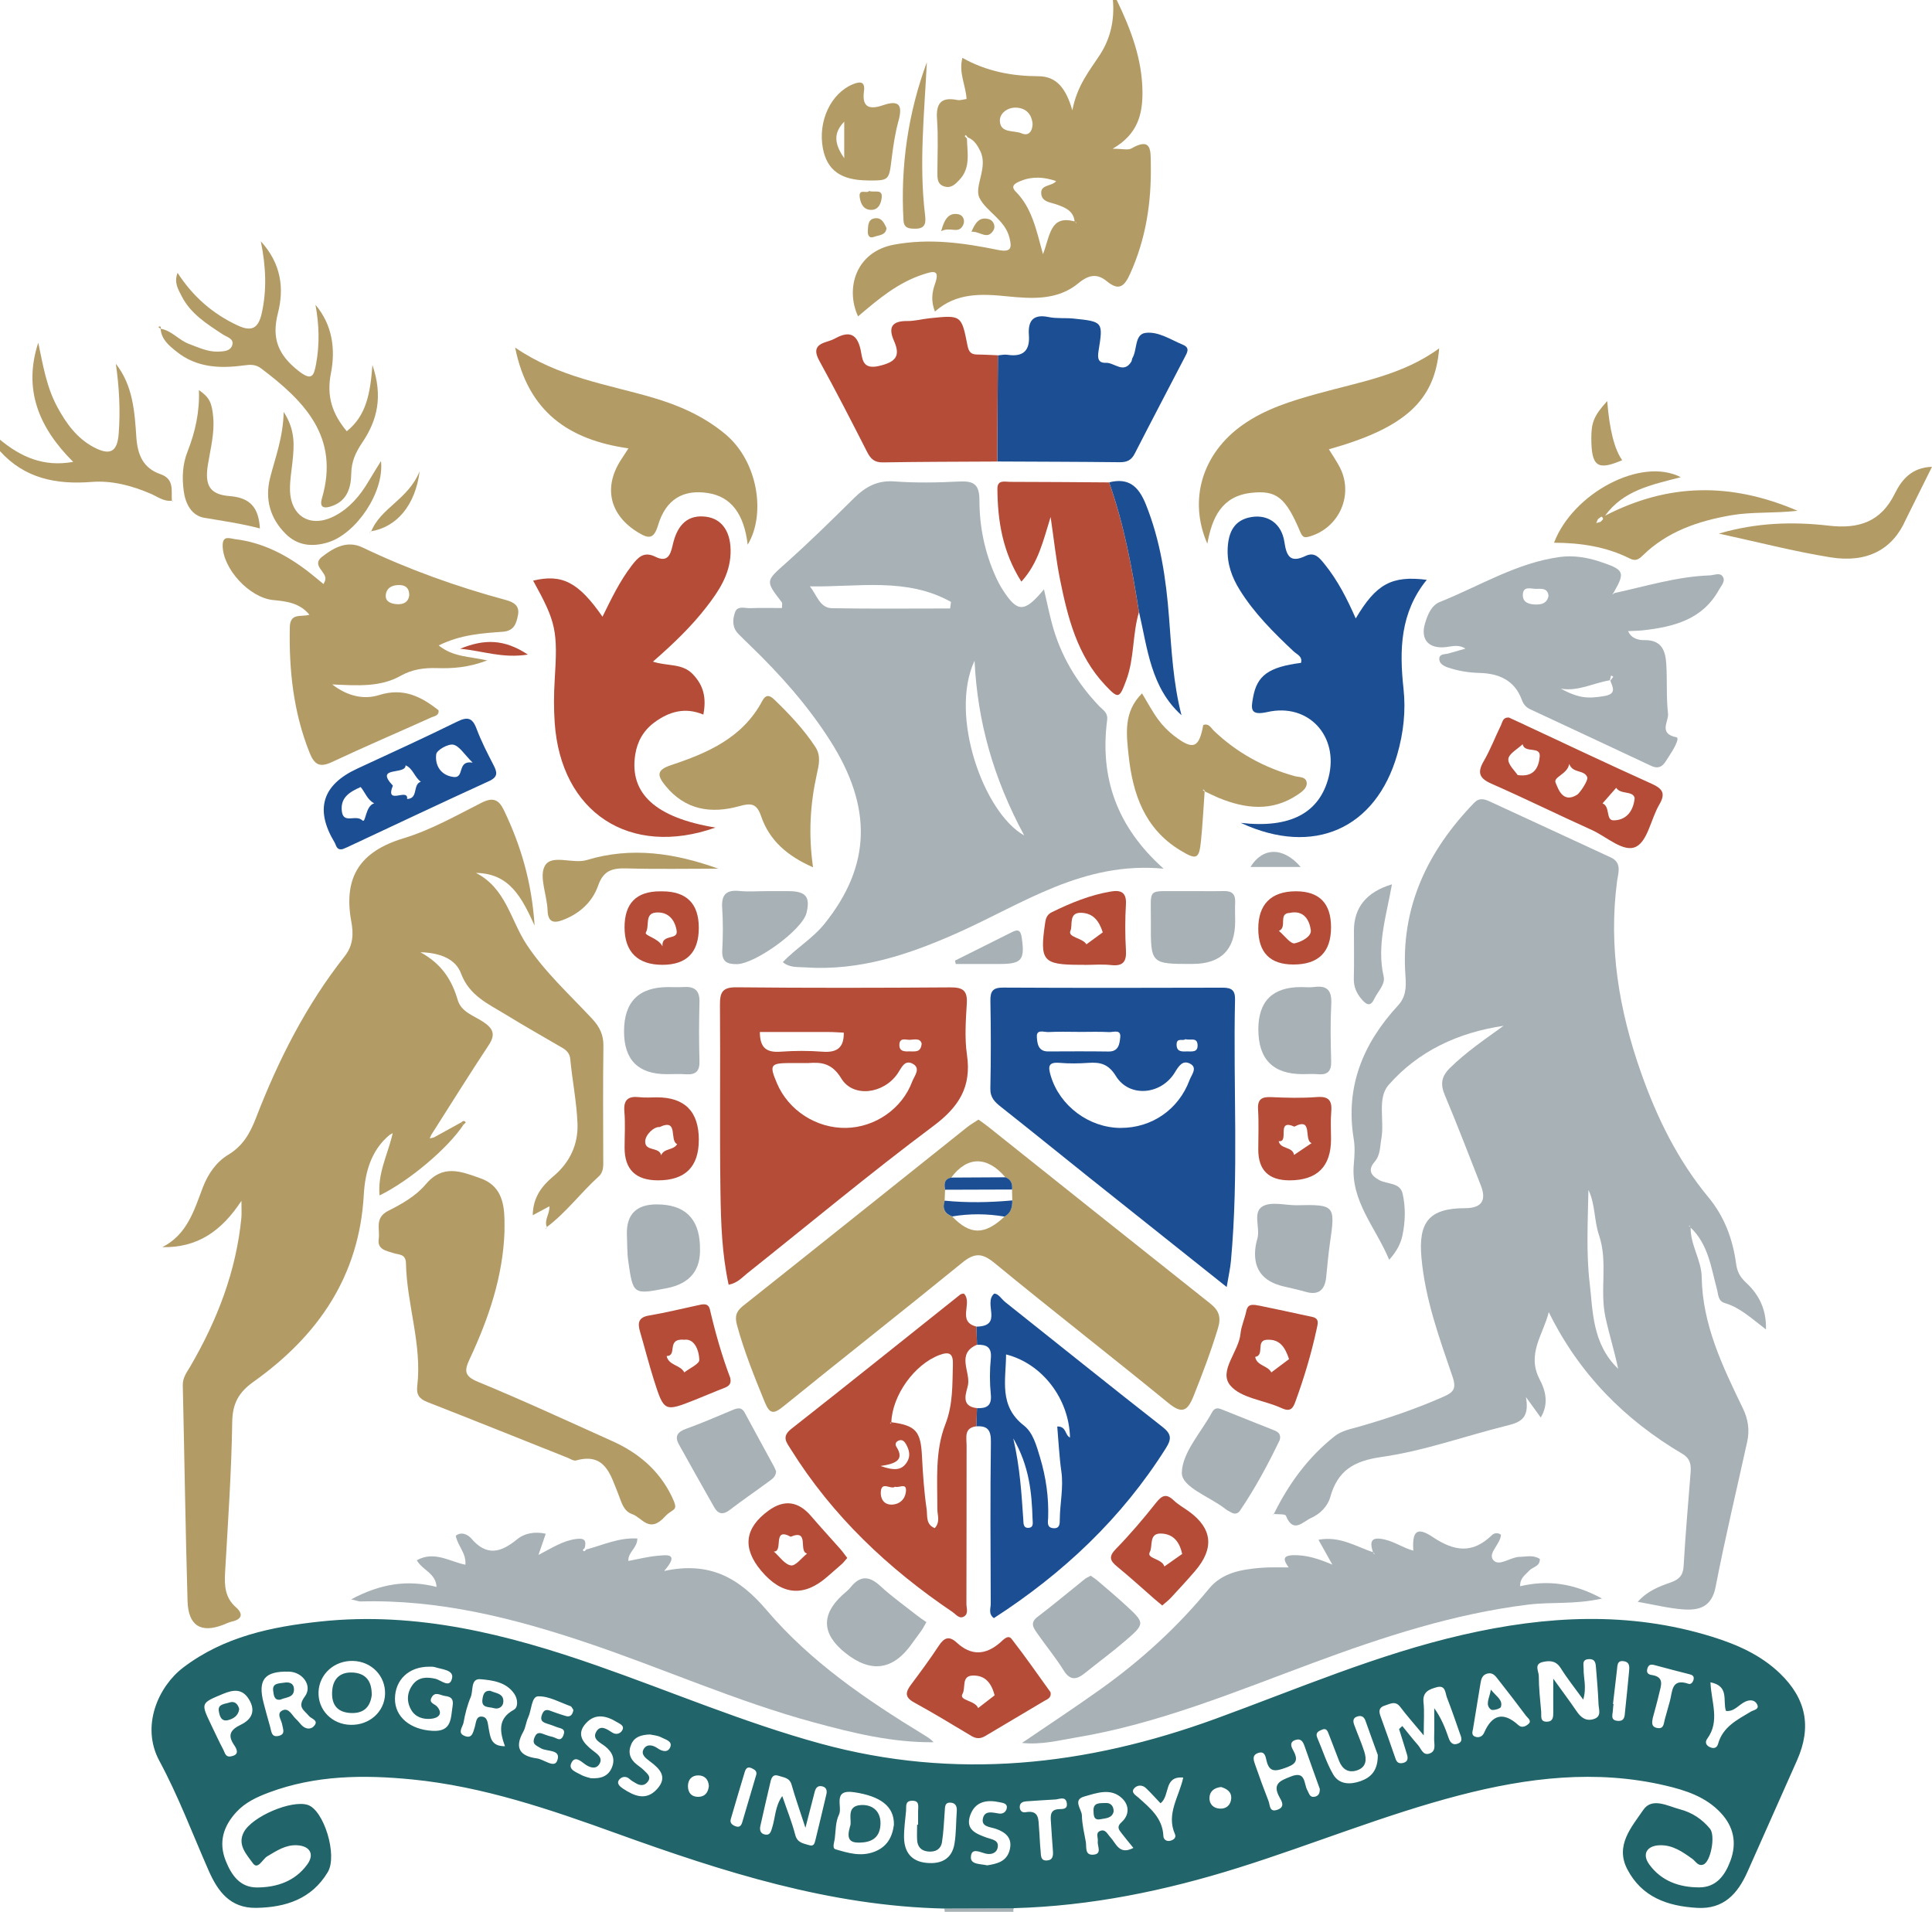
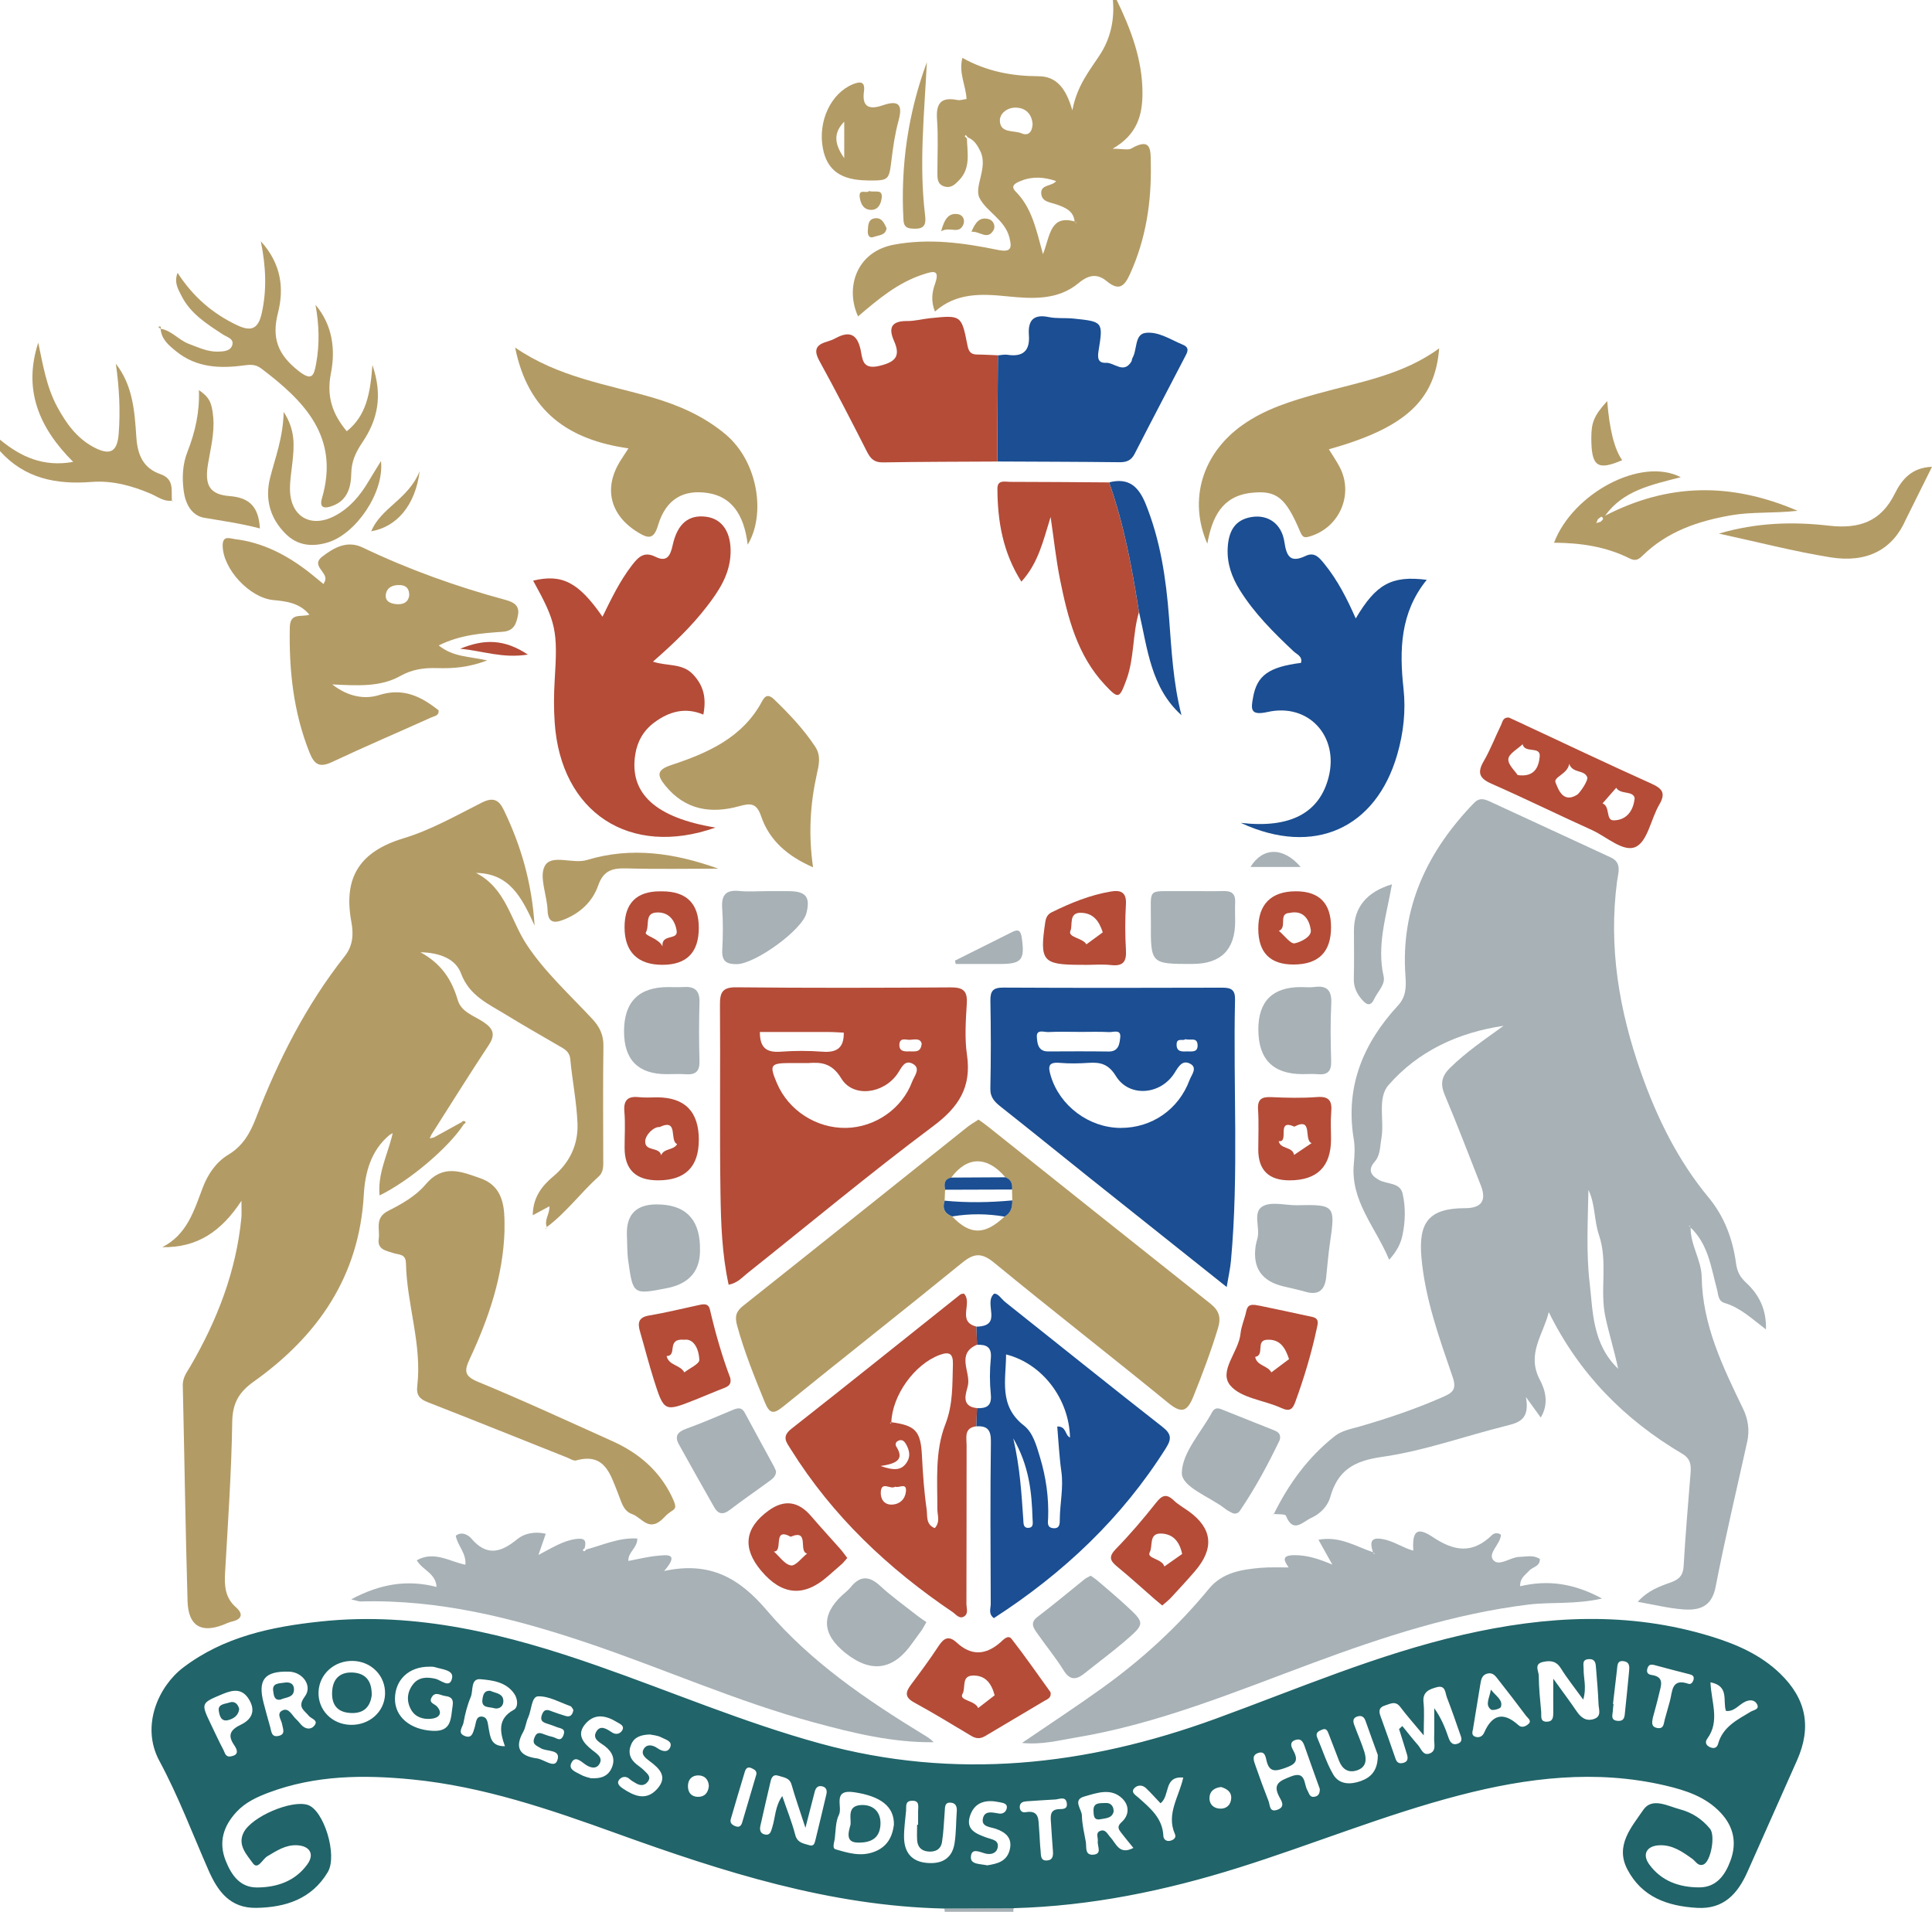
<svg xmlns="http://www.w3.org/2000/svg" id="Layer_1" data-name="Layer 1" viewBox="0 0 454.58 449.8">
  <defs>
    <style>
      .cls-1 {
        fill: #216469;
      }

      .cls-2 {
        fill: #b44c38;
      }

      .cls-3 {
        fill: #a7b1b6;
      }

      .cls-4 {
        fill: #1b4e92;
      }

      .cls-5 {
        fill: #b39b65;
      }
    </style>
  </defs>
  <path class="cls-5" d="m227.51,32.55c.06,3.39.95,6.94-1.81,9.81-.95.99-1.89,1.98-3.47,1.52-1.71-.5-1.67-1.9-1.67-3.26,0-4.19.22-8.4-.09-12.57-.27-3.79.99-5.28,4.78-4.52.67.13,1.42-.14,2.17-.24-.17-3.22-1.9-6.11-.98-9.67,5.79,3.22,11.71,4.29,17.93,4.32,4.16.02,6.42,2.75,7.94,8.01,1.15-5.92,4.07-9.34,6.5-13.08,2.49-3.83,3.46-8.24,3.04-12.87h.9c3.34,6.91,6.05,14.02,6.06,21.83,0,5.1-1.13,9.79-7.03,13.17,2.41,0,3.64.37,4.4-.06,4.86-2.79,4.54.56,4.59,3.68.17,8.94-1.14,17.57-4.87,25.8-1.29,2.84-2.53,4.19-5.48,1.75-2.23-1.85-4.24-1.57-6.69.47-4.86,4.04-10.9,3.67-16.75,3.08-6.04-.61-11.94-.9-17,3.58-.97-2.43-.69-4.51,0-6.46,1.25-3.53-.41-3.04-2.74-2.29-5.98,1.93-10.65,5.88-15.35,9.89-3.05-6.62-.5-15.2,8.42-16.87,8.33-1.56,16.43-.42,24.48,1.23,3.34.68,3.26-.68,2.72-2.89-1.04-4.22-5.49-6.15-7.06-9.37-1.31-2.69,2.1-7.13.2-10.99-.67-1.36-1.42-2.63-2.94-3.22-.15-.19-.3-.38-.46-.57-.09.1-.27.26-.25.28.14.19.32.35.48.53l.03-.02Zm25.4,19.58l.31.43c-.01-.08,0-.21-.04-.24-.09-.07-.22-.08-.33-.12-.19-2.58-2.23-3.37-4.17-4.07-1.52-.55-3.55-.58-3.69-2.6-.16-2.17,2.51-1.64,3.51-2.92-2.8-.97-5.57-1.17-8.3-.05-1.03.42-2.66,1.07-1.23,2.5,3.8,3.81,4.82,8.85,6.43,14.74,1.69-4.27,1.63-9.37,7.53-7.67h-.02Zm-9.95-22.96c-.19-2.26-1.51-3.77-3.91-3.85-1.97-.06-3.84,1.3-3.79,3.1.09,3.02,3.3,2.17,5.13,2.96,1.54.67,2.51-.33,2.57-2.21Z" />
  <path class="cls-5" d="m0,103.45c4.86,4,10.17,6.49,17.22,5.22-8.15-8.11-11.79-17.11-8.22-28.04,1.1,5.15,1.91,10.36,4.47,15.1,2.09,3.87,4.6,7.37,8.59,9.49,3.85,2.04,5.55,1.12,5.87-3.21.42-5.48.11-10.95-.67-16.42,4.02,5.12,4.42,11.27,4.82,17.26.28,4.21,1.63,7.3,5.65,8.7,3.4,1.18,2.51,3.91,2.72,6.3l.06-.06c-1.94.29-3.41-.93-5.03-1.62-4.47-1.91-9.1-3.16-13.95-2.78C13.27,114.04,5.81,112.6,0,106.14v-2.7h0Z" />
  <path class="cls-3" d="m238.53,448.99c-.12.26-.14.54-.05.81h-16.2c0-.25-.04-.51-.09-.76,5.45-.02,10.89-.04,16.34-.05h0Z" />
  <path class="cls-1" d="m238.53,448.99c-5.45.02-10.89.04-16.34.05-26.92-.58-52.1-8.65-77.1-17.67-15.63-5.64-31.39-11.05-48.07-12.7-11.4-1.13-22.76-1.03-33.72,3.06-2.83,1.06-5.55,2.31-7.64,4.56-3.09,3.33-4.31,7.12-2.54,11.54,1.36,3.39,3.37,6.27,7.38,6.25,4.65-.02,8.94-1.47,11.8-5.42,1.75-2.41.62-4.35-2.4-4.51-2.7-.14-4.82,1.3-7.03,2.61-1.11.66-2.2,3.28-3.38,1.61-1.38-1.96-3.7-4.25-2.15-7.25,1.93-3.73,11.21-7.68,15.05-6.47,3.79,1.19,7.1,11.85,4.73,15.82-3.79,6.33-9.89,8.3-16.85,8.41-6.11.09-9.02-3.86-11.19-8.8-3.79-8.63-7.12-17.51-11.58-25.78-4.45-8.25-.18-17.56,5.59-21.95,9.56-7.28,20.81-9.63,32.36-10.85,22.59-2.4,43.99,3.02,65.05,10.39,17.5,6.12,34.59,13.42,52.52,18.33,31.69,8.68,62.52,5.28,92.99-5.83,19.24-7.02,38.11-15.16,58.18-19.76,19.56-4.48,39.1-5.59,58.58.44,5.91,1.83,11.52,4.29,16.06,8.67,6.17,5.96,7.46,12.58,4.01,20.39-3.88,8.76-7.77,17.5-11.67,26.25-2.29,5.14-5.57,8.87-11.86,8.5-6.96-.4-13.01-2.52-16.43-9.1-2.91-5.62,1.03-9.92,3.75-13.93,2.09-3.07,5.77-.91,8.67-.15,2.79.73,5.2,2.3,7.05,4.57,1.31,1.61.19,7.72-1.55,8.41-1.26.5-1.81-.76-2.61-1.33-2.33-1.67-4.67-3.32-7.72-3.2-2.99.12-4.16,2.08-2.43,4.49,2.85,3.95,7.12,5.43,11.78,5.42,4.01,0,6.07-2.84,7.34-6.28,1.54-4.17.78-7.95-2.25-11.22-3.54-3.82-8.28-5.34-13.1-6.47-16.34-3.81-32.42-1.85-48.41,2.3-17.7,4.6-34.6,11.59-52.01,17.05-17.22,5.41-34.76,9.02-52.86,9.51v.04Zm91.41-42.91c1.23,1.51,2.42,3.05,3.71,4.51.74.84,1.14,2.47,2.63,2,1.73-.54,1.13-2.22,1.16-3.49.06-2.4.02-4.8.02-7.2,1.66,2.31,2.58,4.64,3.39,7.01.42,1.24,1.14,1.81,2.33,1.26,1.11-.52.59-1.53.31-2.34-.98-2.83-1.96-5.65-3.04-8.44-.43-1.11-.29-3.01-2.42-2.42-1.77.49-3.36,1.09-3.09,3.57.23,2.15.05,4.35.05,7.76-2.39-2.87-4.04-4.72-5.52-6.69-1.15-1.53-2.33-.73-3.58-.35-1.33.4-1.54,1.2-1.11,2.4,1.22,3.38,2.42,6.76,3.59,10.16.3.86.8,1.16,1.68.98,1.23-.25,1.28-1.07,1-2.02-.6-2-1.24-3.98-1.86-5.97.25-.24.51-.47.76-.71v-.02Zm35.53-11.12c2.23,3.1,3.91,5.33,5.47,7.63,1.02,1.51,2.24,2.47,4.11,1.85,1.85-.62,1.12-2.24,1.07-3.47-.11-2.84-.36-5.67-.59-8.5-.08-1.03-.1-2.17-1.66-2.11-1.73.06-1.24,1.34-1.26,2.29-.05,2.13.76,4.28-.09,7.23-2.04-2.82-3.79-4.99-5.25-7.34-1.08-1.75-2.46-1.9-4.19-1.53-2.25.48-1.02,2.2-1.02,3.28.01,2.83.32,5.67.57,8.5.08.94-.34,2.32,1.34,2.29,1.46-.03,1.51-1.11,1.5-2.23-.02-2.23,0-4.46,0-7.88h0Zm-181.42,27.59c1.11,3.25,2.28,6.14,3.06,9.14.5,1.93,1.94,2.02,3.32,2.45,1.05.33,1.24-.45,1.42-1.17.88-3.62,1.76-7.23,2.6-10.86.17-.75.03-1.53-.86-1.79-1.08-.32-1.64.23-1.9,1.26-.61,2.44-1.25,4.86-2.18,8.46-1.37-4.22-2.41-7.15-3.26-10.14-.48-1.69-1.89-1.69-3.11-2.11-1.22-.42-1.62.45-1.83,1.34-.83,3.47-1.61,6.96-2.4,10.45-.22.98,0,1.85,1.11,2.05,1.22.23,1.4-.8,1.67-1.64.75-2.36.65-5,2.38-7.43h-.02Zm-100.98-31.77c-4.38-.12-7.94,3.07-8.12,7.26-.18,4.25,3.13,7.67,7.53,7.78,4.43.11,7.98-3.04,8.12-7.23.14-4.26-3.17-7.69-7.53-7.81Zm17.94,1.36c-4.83-.03-8.04,3.1-8.08,7.51-.04,4.33,3.64,7.31,8.86,7.58,4.56.24,4.24-2.94,4.71-5.88.27-1.69-.43-2.15-1.77-2.32-1.08-.14-2.36-1.16-3.17.33-.74,1.36.69,1.47,1.3,2.18,1.42,1.66.34,2.71-1.5,2.86-1.88.16-3.66-.42-4.63-2.14-1.11-1.96-.98-4.06.39-5.9,1.35-1.81,3.3-1.84,5.29-1.39,1.41.32,3.43,2.39,3.96-.14.41-1.94-2.38-2.05-3.97-2.57-.55-.18-1.18-.11-1.4-.12h0Zm109.32,37.19c.09-4.35-3.17-6.74-9.37-7.66-5.22-.78-2.64,3.45-3.56,5.29-.82,1.65-.75,3.75-.99,5.67-.11.84-.67,2.22.18,2.47,2.95.86,5.91,1.79,9.1.59,3.08-1.17,4.25-3.48,4.64-6.35h0Zm-142.32-36.03c-5.75-.16-7.42,1.89-5.98,7.39.49,1.87.99,3.73,1.53,5.59.31,1.06.26,2.61,2.11,2.11,1.55-.42.88-1.62.74-2.57-.17-1.19-1.54-2.72.15-3.44,1.43-.6,2.15,1.22,3.1,2.09.44.4.8.88,1.2,1.32.98,1.08,2.28,1.24,3.11.21,1.04-1.28-.74-1.6-1.29-2.28-1.12-1.38-2.83-2.05-.95-4.58,1.87-2.51-.52-5.75-3.73-5.84h.01Zm242.51,27.55c-1.12-3.14-2.35-6.5-3.52-9.88-.37-1.07-.8-2.03-2.18-1.6-1.64.52-.87,1.86-.48,2.57,1.36,2.51.25,3.24-2.04,4.05-2.22.78-3.65.99-4.29-1.71-.23-.94-.38-2.33-1.89-1.87-1.71.51-1.11,1.87-.73,2.97.98,2.82,2,5.62,3.09,8.39.37.95.15,2.74,2.13,2.01,1.85-.68.93-2.05.44-2.94-1.76-3.18.18-3.88,2.66-4.86,3.6-1.44,3.03,1.72,3.89,3.21.45.77.53,1.79,1.75,1.54.82-.17,1.24-.75,1.18-1.87h0Zm-43.83,13.94c-.98-1.21-1.92-2.33-2.81-3.49-.64-.83-1.19-1.51,0-2.57,1.86-1.65,1.87-3.92.19-5.57-2.67-2.6-5.99-1.31-8.92-.49-2.87.8-.62,2.99-.59,4.48.04,2.07.55,4.14.92,6.2.21,1.21-.3,3.15,1.72,3.02,2.22-.14.94-2.02,1.1-3.17.11-.82-.57-1.93.5-2.4,1.29-.56,1.75.7,2.43,1.43,1.39,1.48,2.1,4.31,5.46,2.54v.02Zm-147.88-23.93c-1.19-3.35-1.8-6.46,2.08-8.58,1.08-.59.96-2.51.14-3.73-1.89-2.81-5.11-3.22-7.97-3.47-2.39-.2-1.67,2.7-2.3,4.19-.81,1.91-1.33,3.98-1.7,6.04-.18.97-1.45,2.33.11,3.05,1.91.89,2.13-.74,2.55-2.06.29-.92.25-2.42,1.5-2.43,1.58,0,1.53,1.64,1.75,2.73.41,2.06.47,4.27,3.83,4.25h0Zm16.1-8.54c-.19-.26-.37-.78-.69-.9-2.53-.9-5.11-2.4-7.62-2.31-1.57.06-1.52,3.25-2.33,4.98-.5,1.07-.59,2.35-1.16,3.37-2.12,3.78-.79,5.72,3.21,6.25,1.66.22,4.06,2.36,4.76.59,1.11-2.81-2.41-2.11-3.83-2.98-1.11-.68-2.14-.92-1.48-2.55.6-1.5,1.53-1,2.52-.63.56.21,1.13.39,1.71.51.89.19,1.91,1.32,2.56-.37.65-1.67-.75-1.59-1.62-1.96-.55-.23-1.12-.42-1.68-.61-1.13-.38-2.42-.57-1.71-2.36.6-1.52,1.53-.99,2.53-.62.98.36,1.97.69,2.97.99,1.13.35,1.66-.22,1.87-1.42v.02Zm80.88,27h.23c0-1.05,0-2.1,0-3.14-.02-1.12.47-2.59-1.51-2.5-1.62.08-1.23,1.38-1.32,2.35-.19,2.09-.5,4.18-.48,6.26.05,3.44,1.71,5.68,5.33,6.01,3.45.32,5.97-.95,6.55-4.57.4-2.5.34-5.07.53-7.61.08-1.04-.24-1.86-1.31-1.98-1.62-.19-1.44,1.1-1.53,2.12-.19,2.38-.26,4.79-.64,7.15-.28,1.76-1.66,2.4-3.37,2.2-1.57-.18-2.4-1.16-2.48-2.7-.07-1.19,0-2.39,0-3.59h0Zm108.37-16.48c-.76-2.1-1.84-5.04-2.88-7.99-.39-1.1-1.14-1.31-2.1-.93-.92.37-.81,1.18-.55,1.89.76,2.11,1.69,4.16,2.37,6.3.59,1.85.52,3.68-1.72,4.42-2.09.68-3.46-.32-4.22-2.26-.82-2.09-1.61-4.19-2.42-6.28-.27-.7-.55-1.48-1.55-1.05-.81.35-1.69.68-1.14,1.94,1.25,2.87,2.17,5.93,3.74,8.61,1.4,2.4,4.02,2.43,6.44,1.57,2.41-.86,4.11-2.45,4.05-6.23h-.02Zm22.46-6.28c0,.49-.64,1.58.42,2.02.78.33,1.72.11,2.18-.94,1.87-4.29,4.53-4.95,8.06-1.74.83.75,1.8.22,2.39-.33.77-.72-.19-1.33-.58-1.84-2.14-2.87-4.32-5.7-6.54-8.52-.62-.79-1.24-1.76-2.52-1.47-1.26.28-1.52,1.29-1.69,2.35-.56,3.38-1.11,6.76-1.72,10.47h0Zm-207.72,11.81c2.68.19,4.23-.59,5.03-2.42.9-2.06.18-3.7-1.55-5.08-1.09-.86-3.08-1.64-2.11-3.39.99-1.79,2.54-.65,3.8.16.93.59,1.87.24,2.31-.49.68-1.1-.51-1.55-1.19-1.96-2.47-1.52-5.12-2.16-7.31.24-2.37,2.59-.71,4.6,1.47,6.33,1.04.83,2.55,1.69,1.74,3.18-.82,1.49-2.39.93-3.49.11-1.14-.85-2.4-1.98-3.2-.18-.67,1.51,1.18,2.07,2.25,2.67.88.5,1.93.7,2.27.81l-.02.02Zm14.1-10.29c-2.19.07-3.71.58-4.47,2.31-.83,1.9-.32,3.49,1.3,4.76.59.46,1.22.88,1.74,1.42.69.72,1.75,1.43.85,2.62-.76,1-1.78.98-2.8.37-.51-.3-1.04-.59-1.48-.99-.85-.78-1.81-.57-2.39.08-.81.92.1,1.68.79,2.14,2.63,1.75,5.45,3.01,8.05.15,2.62-2.88.63-4.83-1.73-6.58-.97-.72-2.17-1.62-1.37-2.9.76-1.23,2.18-.87,3.2-.15,1.18.82,2.49,1.07,3.02-.26.56-1.43-1.19-1.78-2.11-2.28-.88-.48-2-.53-2.6-.67v-.02Zm-98.3,5.07c1.54-.42,1.11-1.53.36-2.62-1.59-2.33-.78-3.59,1.6-4.74,2.43-1.16,3.6-3.12,1.98-5.87-1.59-2.7-3.72-2.4-6.18-1.38-5.21,2.17-5.24,2.12-2.82,7.18.97,2.02,1.91,4.06,2.95,6.03.36.68.45,1.9,2.09,1.4h.02Zm177.55,25.73c2.24-.36,4.63-.83,5.33-3.66.68-2.74-.9-4.13-3.3-4.95-1.31-.45-3.49-.43-2.99-2.5.45-1.89,2.32-1.3,3.8-1.08.82.12,1.52-.3,1.75-1.08.38-1.32-.92-1.43-1.58-1.57-3.02-.67-5.82-.24-6.98,3.06-1.19,3.39,1.39,4.35,3.89,5.26,1.18.43,3,.54,2.55,2.43-.32,1.34-1.69,1.63-2.94,1.29-1.39-.38-3.29-1.41-3.34.92-.03,1.71,2.21,1.51,3.82,1.87h-.01Zm40.82-14.6c-1.19-1.24-2.27-2.47-3.45-3.59-.91-.86-2.14-.7-2.8.12-.76.94.41,1.57,1.01,2.1,2.78,2.49,5.72,4.84,5.9,9.05.03.79.69,1.34,1.58,1.14.79-.17,1.52-.73,1.15-1.56-2.12-4.77.99-8.83,1.95-13.33-4.69-.35-3.01,4.2-5.34,6.06h0Zm129.39-28.46c.17,4.63,2.29,9.11-.76,13.26-.63.86-.26,1.68.83,2.07.9.32,1.49-.03,1.72-.86,1.12-4.03,4.53-5.67,7.72-7.59.62-.37,2.09-.5,1.45-1.73-.53-1.02-1.65-1.12-2.75-.62-1.54.7-2.61,2.44-4.57,2.19-.81-2.39.87-5.83-3.64-6.73h0Zm-154.01,27.55c-2.2.14-4.58.26-6.94.44-.75.06-1.51.28-1.57,1.22-.05.89.5,1.5,1.33,1.35,3.35-.6,3.04,1.81,3.21,3.81.16,1.77.18,3.56.37,5.33.1.95-.09,2.32,1.5,2.21,1.4-.1,1.48-1.15,1.39-2.29-.19-2.22-.3-4.44-.46-6.67-.11-1.55-.25-3.08,2-3.12.88-.02,1.92-.02,1.74-1.35-.22-1.61-1.4-1.13-2.56-.93h0Zm140.42-19.11c-.13.87-.46,2.02,1.06,2.3,1.58.29,1.51-1.03,1.77-1.98.4-1.44.79-2.88,1.2-4.31.64-2.24.29-5.53,4.41-4.1.57.2,1.07-.44,1.19-1.08.14-.74-.32-1.01-.96-1.17-2.75-.7-5.49-1.41-8.22-2.15-.84-.23-1.41-.17-1.7.79-.29.96.15,1.41,1,1.53,3.13.45,2.18,2.55,1.76,4.38-.43,1.89-.97,3.75-1.51,5.79Zm-9.34-3.35s.08,0,.12.01c-.05.45-.13.89-.14,1.34-.02,1.08-.77,2.56,1.26,2.63,1.55.05,1.48-1.2,1.59-2.2.34-3.12.64-6.25.94-9.38.1-1.06.24-2.22-1.21-2.46-1.64-.27-1.5,1.04-1.63,2.03-.33,2.67-.63,5.35-.94,8.02h.01Zm-201.6,16.72c.25-.95-.4-1.3-1.1-1.62-.96-.44-1.36.12-1.6.91-1.11,3.7-2.22,7.39-3.29,11.1-.25.87.34,1.36,1.1,1.65.91.35,1.35-.07,1.6-.92,1.08-3.71,2.18-7.41,3.28-11.12h0Zm109.35,2.82c-1.5.17-2.62.93-2.7,2.45-.09,1.52.88,2.54,2.41,2.63,1.54.1,2.58-.83,2.7-2.35.13-1.59-1.02-2.32-2.4-2.74h-.01Zm-120.49-.22c-.08-1.58-1-2.51-2.49-2.52-1.51,0-2.44.99-2.43,2.54,0,1.52.83,2.53,2.43,2.51,1.57-.02,2.33-1.02,2.49-2.53h0Z" />
  <path class="cls-3" d="m299.7,356.26c3.5-7.12,8.06-13.4,14.33-18.35,1.7-1.34,3.82-1.69,5.82-2.27,6.77-1.94,13.41-4.2,19.85-7.05,2.22-.98,3.04-1.83,2.09-4.62-3.13-9.16-6.46-18.27-7.34-28.09-.75-8.34,1.8-11.61,10.25-11.62,3.88,0,5.12-1.78,3.73-5.33-2.8-7.1-5.51-14.23-8.47-21.25-1.09-2.58-.84-4.39,1.18-6.39,3.85-3.79,8.27-6.78,12.64-9.94-10.62,1.57-20.06,5.91-27.08,13.95-2.7,3.09-.91,8.37-1.68,12.61-.35,1.91-.21,3.87-1.6,5.46-1.66,1.9-.83,3.24,1.08,4.27,1.89,1.03,4.92.54,5.52,3.19.73,3.2.65,6.58-.04,9.82-.39,1.86-1.24,3.65-3.12,5.75-3.22-7.74-9.13-13.8-8.32-22.57.18-1.93.3-3.94-.02-5.83-2.04-12.32,2.2-22.51,10.4-31.41,1.85-2,1.98-4.17,1.77-6.96-1.18-16.11,5.17-29.4,16.19-40.77,1.19-1.22,2.36-.88,3.67-.28,9.5,4.41,19.03,8.77,28.52,13.19,2.63,1.23,1.65,3.71,1.41,5.58-2.05,15.49.49,30.39,5.61,44.94,3.74,10.64,8.66,20.69,15.93,29.46,3.74,4.52,5.69,9.83,6.46,15.54.26,1.93.94,3.18,2.37,4.51,3.01,2.78,4.8,6.27,4.66,10.98-3.29-2.48-6-5.11-9.68-6.2-1.62-.48-1.5-1.96-1.85-3.26-1.39-5.13-2.05-10.6-6.24-14.54-.05-.13-.07-.27-.15-.37-.04-.05-.17-.04-.27-.05.16.12.31.25.47.37-.11,4.14,2.54,7.71,2.6,11.73.18,11.29,4.95,21.08,9.69,30.89,1.24,2.56,1.62,5.11,1.02,7.84-2.5,11.38-5.22,22.71-7.43,34.15-.92,4.78-3.91,5.6-7.69,5.31-3.4-.26-6.75-1.1-10.64-1.78,2.36-2.63,5.09-3.62,7.79-4.57,1.89-.67,2.89-1.6,3.01-3.81.41-7.31,1.06-14.6,1.63-21.89.15-1.86.02-3.4-1.93-4.55-13.6-8.03-24.3-18.83-31.43-33.34-1.29,5.29-5.32,9.87-2.09,15.94,1.27,2.39,2.18,5.6.2,8.86-.97-1.35-1.79-2.47-3.49-4.83,1.01,5.41-1.76,6.05-4.78,6.81-9.72,2.44-19.27,5.89-29.12,7.29-6.62.94-10.38,3.18-12.15,9.49-.59,2.1-2.34,3.91-4.47,4.86-1.94.86-4.23,3.79-5.94-.51-.18-.46-1.93-.3-2.95-.42l.06.05h.02Zm74.04-76.31c-.14,7.43-.54,14.94.29,21.92.77,6.42.54,14.28,6.71,20.18-.98-4.58-2.2-8.38-3.02-12.27-1.34-6.37.66-12.86-1.5-19.21-1.16-3.4-.85-7.28-2.48-10.61h0Z" />
  <path class="cls-5" d="m128.73,288.81c-.83-1.68.64-3.12.55-5-1.29.69-2.41,1.3-3.93,2.11.06-4.18,2.09-6.85,4.84-9.15,3.88-3.24,5.88-7.51,5.69-12.43-.2-5.06-1.22-10.08-1.7-15.14-.18-1.88-1.48-2.44-2.75-3.18-4.13-2.42-8.3-4.77-12.38-7.28-4.13-2.54-8.61-4.43-10.58-9.72-1.21-3.25-4.68-4.86-9.54-4.98,5.13,2.82,7.42,6.66,8.78,11.27.84,2.82,3.81,3.66,6,5.12,2.28,1.52,2.97,2.91,1.3,5.43-4.61,6.98-9.04,14.08-13.53,21.14-.12.28-.25.56-.37.84.32-.07.64-.14.97-.22,2.14-1.18,4.28-2.36,6.42-3.54.17.19.35.38.54.55-3.57,5.45-12.7,13.2-19.73,16.63-.47-4.97,1.71-9.24,2.86-13.7.08-.32.15-.64.23-.96-.25.15-.5.29-.76.44-4.38,3.66-5.75,8.87-6.04,14.04-1.07,19.24-10.81,33.24-25.95,44.02-3.49,2.49-4.95,5.1-5.01,9.51-.18,11.81-1.01,23.62-1.68,35.42-.18,3.1,0,5.89,2.57,8.14,1.71,1.5,1.47,2.81-.96,3.35-.72.16-1.4.51-2.1.78-5.21,1.99-8.17.2-8.34-5.61-.49-16.92-.73-33.84-1.12-50.76-.04-1.83.96-3.07,1.79-4.48,6.32-10.86,10.78-22.36,12-34.97.08-.87.01-1.76.01-3.95-4.73,7.2-10.41,11.06-18.61,10.9,5.87-3,7.47-8.66,9.53-14.06,1.2-3.14,3.13-5.97,5.99-7.69,3.45-2.08,5.13-5.07,6.52-8.67,5.25-13.61,11.81-26.56,20.89-38.06,2.05-2.6,2.03-5.43,1.54-8.08-1.94-10.46,2.01-16.54,12.28-19.64,6.39-1.93,12.36-5.33,18.37-8.37,2.7-1.36,4.05-.74,5.25,1.77,3.98,8.28,6.56,16.93,7.22,27.14-3.03-6.64-5.89-12.28-13.79-12.39,7.06,3.62,8.14,11.13,11.92,16.86,4.24,6.43,10.13,11.79,15.44,17.49,1.74,1.87,2.66,3.77,2.62,6.38-.12,8.84-.05,17.69-.04,26.53,0,1.5.18,3.04-1.1,4.19-4.21,3.81-7.61,8.45-12.19,11.88l.06.07.02.03Z" />
-   <path class="cls-3" d="m245.64,138.69c.69,2.99,1.2,5.45,1.84,7.89,1.99,7.55,5.85,14.04,11.24,19.65.88.91,2.01,1.42,1.77,3.25-1.72,13.48,2.23,25.01,13.29,34.9-18.9-1.79-33.12,8.25-48.38,15.06-11.47,5.12-23.13,9.05-35.93,8.16-1.77-.12-3.62.14-5.28-1.22,3.08-3.27,7.02-5.55,9.84-9.07,10.9-13.61,11.34-27.31,1.28-43.08-5.26-8.25-11.72-15.51-18.74-22.29-.97-.94-1.94-1.88-2.88-2.84-1.45-1.5-1.33-3.38-.74-5.05.58-1.64,2.33-.91,3.57-.96,2.49-.1,4.98-.03,7.47-.03,0-.78.12-1.15-.02-1.33-3.97-5.15-3.83-4.98,1.06-9.35,5.47-4.88,10.7-10.03,15.92-15.19,2.68-2.65,5.48-4.22,9.51-3.92,5.07.38,10.19.28,15.28.02,3.4-.17,4.71.71,4.71,4.4,0,6.15,1.22,12.18,3.76,17.85.49,1.09,1.04,2.17,1.68,3.17,3.48,5.43,5.11,5.53,9.72-.02h.03Zm-22.09,4.47c.07-.51.14-1.03.21-1.54-10.45-5.86-21.94-3.46-33.22-3.66,1.67,1.99,2.3,5.09,5.23,5.14,9.25.16,18.51.06,27.77.06h0Zm5.75,12.29c-6.02,12.87,2.13,35.78,11.68,41.11-7.21-13.39-10.98-26.67-11.68-41.11Z" />
  <path class="cls-5" d="m230.23,263.42c.79.57,1.52,1.06,2.2,1.61,17.45,13.9,34.87,27.82,52.35,41.68,2.04,1.62,2.58,3.2,1.8,5.78-1.65,5.45-3.65,10.75-5.77,16.03-1.43,3.55-2.72,4.19-5.94,1.55-13.56-11.09-27.4-21.83-40.93-32.96-2.95-2.42-4.74-2.31-7.57,0-13.93,11.35-28.06,22.44-42.02,33.76-2.23,1.81-3.22,1.94-4.39-.93-2.43-5.96-4.84-11.89-6.54-18.13-.56-2.07-.24-3.25,1.42-4.57,17.59-13.96,35.12-28,52.67-42,.8-.64,1.71-1.15,2.71-1.82h0Zm6.33,13.58c-4.26-5.04-8.99-5.02-12.75.07-1.69.34-1.69,1.54-1.44,2.86-.04.86-.07,1.71-.11,2.57-.6,1.81-.02,3.06,1.78,3.71,4.22,4.41,7.64,4.42,12.31.03,1.53-.83,1.84-2.23,1.83-3.8-.02-.85-.04-1.71-.06-2.56.14-1.31-.21-2.37-1.55-2.88h-.01Z" />
  <path class="cls-2" d="m171.44,302.26c-1.59-7.35-1.81-14.55-1.92-21.7-.22-14.68,0-29.37-.12-44.05-.02-2.9.45-4.26,3.86-4.22,16.78.17,33.57.14,50.36.02,2.89-.02,4.04.71,3.86,3.76-.24,4.03-.54,8.16.04,12.12,1.1,7.55-1.9,12.25-7.94,16.76-14.88,11.11-29.15,23.02-43.69,34.58-1.25.99-2.32,2.32-4.44,2.74h0Zm18.91-52.15h-4.52c-4.58.03-4.85.45-3.03,4.74,2.71,6.41,9.3,10.66,16.3,10.52,6.79-.13,13.15-4.49,15.53-10.9.47-1.27,2.12-3.1.14-4.18-1.96-1.06-2.64.95-3.58,2.31-3.28,4.79-10.48,5.74-13.26,1.11-2.32-3.86-5.13-3.74-7.58-3.61h0Zm-11.56-7.31c-.02,3.95,1.78,4.86,4.89,4.64,3.26-.24,6.58-.25,9.84,0,3.34.26,5.08-.87,5.01-4.48-1.18-.05-2.36-.15-3.54-.15-5.36-.02-10.71,0-16.2,0h0Zm38.07,2.72c-.36-1.35-1.74-.91-2.79-.87-.89.03-2.34-.61-2.45,1.05-.11,1.79,1.32,1.7,2.52,1.67,1.13-.03,2.54.35,2.72-1.85h0Z" />
  <path class="cls-4" d="m288.63,302.81c-11.18-8.9-21.81-17.35-32.42-25.82-6.9-5.51-13.75-11.08-20.68-16.55-1.46-1.16-2.56-2.19-2.51-4.34.15-6.88.14-13.77.01-20.65-.04-2.32.65-3.1,3.03-3.09,17.22.09,34.43.07,51.65.02,2.07,0,2.93.61,2.88,2.81-.46,20.49.91,41-.96,61.46-.16,1.78-.57,3.53-1,6.16h0Zm-24.93-37.44c7.28.03,13.63-4.33,16.19-11.26.45-1.22,1.97-2.89.12-3.85-1.78-.93-2.67.58-3.63,2.14-3.27,5.26-10.71,5.84-13.81.79-1.76-2.87-3.67-3.31-6.48-3.12-2.23.15-4.5.19-6.72,0-2.8-.25-2.78.91-2.13,3.08,2.11,7.03,8.96,12.2,16.46,12.23h0Zm-9.88-22.59c-2.38,0-4.77-.09-7.14.04-.99.05-2.84-.75-2.72,1.13.09,1.39.22,3.43,2.61,3.43,4.76-.02,9.52-.05,14.28.02,2.41.03,2.57-1.89,2.73-3.33.21-2-1.64-1.19-2.61-1.24-2.37-.13-4.76-.04-7.14-.04h0Zm25.09,1.71c-.52.55-2.07-.48-2.07,1.28s1.29,1.64,2.47,1.61c1.11-.03,2.56.3,2.47-1.53-.1-1.91-1.7-.98-2.87-1.36Z" />
  <path class="cls-3" d="m323.06,365.25c-.89-2.73-.37-3.77,2.83-3.01,2.38.57,4.33,1.98,6.65,2.59-.29-4.56.82-5.7,4.55-3.21,5.13,3.43,9.38,3.99,13.94-.43.49-.48,1.33-.69,2.13-.1-.09,2.21-3.17,4.34-1.81,5.96,1.37,1.63,4.01-.71,6.17-.75,1.59-.03,3.25-.53,4.79.5.05,1.81-1.74,1.85-2.55,2.78-.86.98-2.16,1.67-2.08,3.63,6.44-1.52,12.52-.76,19.26,2.89-6.44,1.45-11.96.76-17.38,1.43-17.52,2.17-34.09,7.59-50.52,13.68-18.36,6.8-36.48,14.37-55.96,17.6-3.96.66-7.89,1.73-12.62,1.27,6.54-4.46,12.72-8.51,18.72-12.81,9.41-6.74,17.91-14.5,25.27-23.47,3.12-3.8,7.6-4.52,12.11-4.92,2.23-.19,4.48-.08,6.73-.1.09.08.18.17.27.25l-.32-.2c-1.28-1.81-1.66-2.94,1.4-2.93,2.83,0,5.44.78,8.85,2.22-1.37-2.45-2.2-3.95-3.27-5.85,5.02-.93,8.81,1.59,12.85,2.94.06.12.1.25.18.34.05.05.18.02.27.02-.16-.11-.31-.23-.47-.34v.02Z" />
  <path class="cls-3" d="m137.91,364.57c3.94-1.04,7.73-2.86,12.05-2.59,0,2.28-2.24,3.19-2.11,5.28,2.31-.43,4.58-1.02,6.88-1.22,2.09-.18,5.28-.74,1.54,3.58,10.84-2.34,17.73,1.71,24.18,9.29,10.24,12.04,23.31,20.95,36.77,29.17.85.52,1.72,1,2.44,1.83-9.68.1-18.89-2.15-28.04-4.63-18.36-4.97-35.74-12.8-53.73-18.84-17.23-5.78-34.71-10.17-53.09-9.65-.38.01-.77-.17-2.17-.5,6.87-3.66,13.18-4.68,20.09-2.92-.19-3.25-3.29-3.91-4.66-6.27,4.11-2.29,7.68.29,11.44,1.05.26-2.73-1.85-4.48-2.26-6.82,1.44-1.15,3.04-.07,3.6.59,3.68,4.34,7.02,3.38,10.9.19,1.6-1.32,4.06-1.85,6.67-1.25-.52,1.49-.98,2.84-1.72,4.99,3.24-1.69,5.78-3.35,8.85-3.76,2.05-.27,2.45.36,2.04,2.12-.16.18-.49.47-.46.51.36.52.58.13.81-.16h-.02Z" />
-   <path class="cls-3" d="m379.86,139.54c7.42-1.61,14.72-3.89,22.4-4.16,1.03-.04,2.29-.69,2.98.14.92,1.12-.24,2.26-.78,3.23-3.85,7-10.59,8.72-17.78,9.54-1.16.13-2.33.13-3.61.2.84,1.86,2.59,2.14,3.87,2.12,4.08-.06,4.93,2.54,5.12,5.66.24,3.88-.03,7.81.41,11.65.2,1.77-2.34,4.7,1.97,5.54.91.18-.82,3.11-1.76,4.49-.91,1.34-1.68,3.41-4.16,2.25-9.48-4.47-18.98-8.89-28.47-13.32-.99-.46-1.59-1.15-1.99-2.24-1.66-4.58-5.4-6.19-9.89-6.31-2.58-.07-5.07-.46-7.48-1.28-.95-.32-2.1-.9-2.04-2.1.06-1.15,1.3-.97,2.12-1.19,1.28-.35,2.55-.73,4.03-1.15-1.61-1.05-3.17-.52-4.6-.36-4.01.45-6.06-1.75-4.9-5.6.61-2.02,1.46-4.21,3.51-5.03,9.35-3.74,18.07-9.22,28.27-10.58,3.06-.41,6.24.08,9.25,1.07,5.87,1.94,6.12,2.46,3.37,7.27-.12.18-.25.36-.37.54.18-.13.36-.25.53-.38h0Zm-1.08,20.52c-3.87.61-7.45,2.69-11.57,1.96,4.34,2.32,6.44,2.36,10.13,1.77,3.03-.48,2.23-1.93,1.54-3.65.24-.3.47-.61.71-.91-.17-.1-.34-.21-.52-.31-.1.38-.2.76-.29,1.14h0Zm-14.43-19.84c-.16-1.93-1.7-1.68-2.94-1.68s-2.99-.72-3.1,1.33c-.1,1.88,1.45,2.34,3.05,2.36,1.41.02,2.64-.31,2.99-2.01h0Z" />
  <path class="cls-2" d="m141.76,145.1c2.08-4.24,4.07-8.38,6.88-12.04,1.46-1.9,2.82-3.43,5.56-2.07,2.66,1.32,3.5-.12,4.06-2.67,1.12-5.17,3.81-7.28,7.9-6.74,3.83.5,5.96,3.74,5.73,8.78-.22,4.91-2.81,8.77-5.67,12.46-3.58,4.62-7.79,8.66-12.59,12.85,3.39,1.12,6.86.33,9.37,2.94,2.55,2.66,3.25,5.57,2.49,9.52-4.25-1.8-8.05-.74-11.55,1.86-2.55,1.9-3.99,4.46-4.47,7.52-1.46,9.2,4.83,14.89,18.87,17.2-20.12,7.11-36.41-3.51-37.83-24.75-.22-3.28-.2-6.59,0-9.87.74-11.73.37-13.64-5.07-23.48,6.8-1.63,10.68.35,16.32,8.49h0Z" />
  <path class="cls-4" d="m291.99,193.61c11.69,1.35,18.5-2.4,20.63-10.79,2.43-9.59-4.72-17.48-14.39-15.3-4.16.93-3.88-.76-3.39-3.46.92-5.14,3.69-7.13,11.27-8.1.42-1.53-.97-1.99-1.74-2.71-4.69-4.42-9.26-8.95-12.69-14.48-1.85-2.98-2.99-6.16-2.82-9.75.18-3.83,1.53-6.75,5.7-7.39,3.81-.59,7,1.59,7.64,5.86.51,3.46,1.43,5.01,5.01,3.3,2.16-1.03,3.3.53,4.45,1.94,3.09,3.81,5.3,8.16,7.33,12.78,4.79-8.11,8.45-10.14,16.71-9.09-6.26,7.7-6.46,16.49-5.47,25.6.57,5.22,0,10.42-1.48,15.53-5.03,17.39-19.62,24.01-36.75,16.08v-.02Z" />
  <path class="cls-5" d="m103.25,151.88c3.39,2.71,7.04,2.53,11.39,3.5-4.5,1.7-8.14,1.92-11.81,1.81-3.03-.09-5.82.27-8.6,1.83-4.74,2.67-10.08,2.29-16.07,2.01,3.77,2.91,7.63,3.58,11.05,2.5,5.67-1.78,9.84.32,13.97,3.58.19,1.29-1,1.37-1.69,1.68-7.77,3.51-15.62,6.85-23.33,10.48-2.92,1.38-4.18.68-5.33-2.2-3.79-9.5-4.85-19.35-4.64-29.48.07-3.52,2.62-2.33,4.62-2.96-2.37-2.83-5.44-3.15-8.52-3.45-5.6-.54-11.89-7.36-11.9-12.86,0-2.45,1.75-1.61,2.85-1.48,6.59.78,12.24,3.74,17.4,7.74,1.17.91,2.29,1.87,3.49,2.84.19-.44.35-.7.41-.97.43-1.93-3.42-3.4-.73-5.48,2.78-2.14,5.89-3.89,9.5-2.16,10.83,5.18,22.07,9.21,33.65,12.34,1.99.54,3.38,1.38,2.9,3.67-.4,1.94-.91,3.62-3.57,3.82-4.89.36-9.85.65-15.06,3.21l.02.03Zm-6.96-11.78c.03-1.46-.62-2.35-2.06-2.44-1.63-.1-3.16.43-3.44,2.15-.27,1.7,1.15,2.25,2.6,2.34,1.48.09,2.65-.4,2.9-2.05h0Z" />
  <path class="cls-2" d="m229.73,335.58c-2.95.36-2.3,2.62-2.3,4.46-.02,12.44,0,24.89-.04,37.33,0,.99.52,2.25-.51,2.92-1.13.74-1.94-.45-2.72-.99-15.2-10.26-28.29-22.62-38.07-38.28-1.05-1.68-2.26-2.99.1-4.84,13.32-10.46,26.52-21.07,39.77-31.62.2-.16.54-.14.83-.21,2.18,2.14-1.75,6.59,2.94,7.76.05,1.42.1,2.84.15,4.27-4.95,2.13-1.52,6.32-2.12,9.48-.31,1.65-1.97,5.01,2.12,5.44-.05,1.42-.1,2.84-.16,4.27h0Zm-20.09-.97c5.85.76,7,2.11,7.29,7.98.21,4.18.5,8.37,1.1,12.5.21,1.46-.26,3.64,1.92,4.44,1.33-1.49.6-3.04.6-4.45.02-6.73-.6-13.62,1.88-19.97,1.83-4.68,1.63-9.32,1.78-14.06.08-2.6-.82-3.12-3.18-2.24-5.85,2.19-11.11,9.46-11.31,15.88-.11.02-.23.03-.34.05.1.07.2.14.29.22l-.03-.34h0Zm.96,15.18c-.99.78-3.21-1.45-3.36,1.25-.09,1.54.71,3.02,2.6,2.96,1.84-.06,3.11-1.26,3.31-3.02.26-2.31-1.62-.8-2.54-1.19h-.01Zm-3.41-4.87c3.19,1.1,4.94,1.09,6.21-.92.92-1.45.53-2.87-.22-4.22-.36-.64-.9-1.21-1.77-.83-.65.28-.86.86-.5,1.44,1.95,3.05-.08,4-3.73,4.53h0Z" />
  <path class="cls-4" d="m229.73,335.58c.05-1.42.1-2.84.15-4.27,2.23.08,3.52-.53,3.25-3.23-.28-2.79-.28-5.65,0-8.44.27-2.69-1-3.33-3.24-3.24-.05-1.42-.1-2.84-.15-4.27,6.44-.11,1.54-5.47,4.16-7.75.96-.11,1.69,1.23,2.67,2.01,12.3,9.76,24.53,19.62,36.9,29.29,2.14,1.67,2.26,2.81.86,5.03-10.38,16.49-24.18,29.47-40.48,40-1.35-.99-.74-2.29-.74-3.34-.05-12.71-.13-25.43.04-38.14.04-2.73-.78-3.82-3.41-3.64h0Zm6.99-16.92c-.02,5.97-1.79,12.09,4.2,16.74,2.15,1.67,2.97,4.78,3.8,7.53,1.39,4.63,2.06,9.35,1.9,14.19-.03.93-.41,2.27,1.18,2.43,1.62.16,1.55-1.14,1.56-2.13.04-3.73.9-7.42.37-11.19-.5-3.51-.66-7.07-.97-10.61,2.21-.06,1.78,2.07,3,2.6-.21-9.12-6.52-17.4-15.04-19.55h0Zm1.69,19.74c1.61,7,1.94,13.05,2.36,19.1.06.82-.07,2.04,1.22,1.97,1.3-.07.98-1.29.96-2.07-.19-6.25-.76-12.43-4.54-18.99h0Z" />
  <path class="cls-5" d="m118.71,289.61c-.35,10.66-3.71,20.53-8.17,30.07-1.29,2.77-1.41,4.07,1.96,5.45,10.64,4.38,21.1,9.23,31.6,13.95,6.05,2.72,10.9,6.78,13.88,12.84,1.9,3.89.48,2.71-1.54,4.92-3.7,4.04-5.33.22-7.68-.59-2.18-.75-2.56-2.99-3.37-4.96-1.76-4.31-3.03-9.59-9.83-7.68-.59.17-1.41-.4-2.1-.67-10.98-4.37-21.94-8.78-32.94-13.08-1.83-.72-2.58-1.71-2.35-3.67,1.18-9.84-2.45-19.24-2.65-28.94-.05-2.31-1.63-1.98-2.97-2.43-1.62-.55-3.81-.79-3.44-3.33.34-2.3-1.04-4.96,2.24-6.61,3.17-1.59,6.53-3.51,8.75-6.16,4.13-4.93,8.43-3.08,12.95-1.49,4.6,1.62,5.57,5.42,5.65,9.71.02.9,0,1.8,0,2.69v-.02Z" />
  <path class="cls-4" d="m234.79,83.61c.75-.05,1.51-.25,2.23-.14,3.64.56,5.34-.88,5.07-4.62-.25-3.34.96-5.02,4.67-4.25,1.88.39,3.89.15,5.82.35,6.96.72,7.01.75,5.89,7.65-.26,1.62-.12,2.85,1.74,2.76,1.99-.09,4.15,2.68,5.98-.27.15-.24.12-.6.26-.85,1.16-1.96.48-5.55,3.04-5.91,3.04-.42,5.98,1.6,8.87,2.8,1.73.72.92,1.91.4,2.92-3.92,7.57-7.9,15.11-11.78,22.7-.8,1.57-1.88,2.02-3.56,2-9.59-.11-19.18-.12-28.77-.17.05-8.33.1-16.66.15-24.98h-.01Z" />
  <path class="cls-2" d="m234.79,83.61c-.05,8.33-.1,16.66-.15,24.98-8.97.05-17.94.05-26.91.2-1.98.03-2.87-.81-3.71-2.46-3.65-7.18-7.34-14.35-11.22-21.41-1.4-2.55-.83-3.78,1.76-4.53.71-.21,1.42-.48,2.08-.84,3.2-1.72,5.03-.98,5.85,2.73.45,2.03.3,4.77,4.34,3.82,3.85-.9,5.13-2.26,3.53-5.87-1.43-3.23-.52-4.73,3.11-4.7,1.77.02,3.55-.48,5.33-.66,7.37-.76,7.43-.76,8.84,6.42.29,1.45.79,2.11,2.25,2.12,1.64.01,3.28.12,4.92.18l-.02.02Z" />
  <path class="cls-5" d="m175.92,128.15c-.85-7.32-3.98-11.28-9.25-12.13-5.89-.96-10.02,1.44-11.85,7.6-.98,3.29-2.25,3.13-4.64,1.68-6.74-4.08-8.31-10.63-4.01-17.2.48-.73.95-1.46,1.7-2.61-14.04-1.99-23.63-8.59-26.66-23.71,10.23,7.02,21.57,8.61,32.37,11.77,6.23,1.83,12.05,4.39,17.09,8.6,7.78,6.5,9.53,18.99,5.25,26h0Z" />
  <path class="cls-5" d="m312.68,105.72c.87,1.42,1.8,2.76,2.55,4.2,3.33,6.43-.06,14.19-6.99,16.27-1.21.36-1.7.37-2.29-1.01-3.45-8.18-5.6-9.89-11.58-9.22-6.93.79-9.19,5.84-10.3,11.97-4.5-10.32-1.2-21.25,8.33-27.97,5.35-3.78,11.5-5.64,17.72-7.37,9.76-2.71,19.92-4.33,28.5-10.63-.97,12.31-8.04,18.73-25.95,23.75h.01Z" />
  <path class="cls-2" d="m267.99,143.99c-1.57,5.25-1.05,10.87-3,16.07-1.61,4.31-1.81,4.49-5,1.09-6.52-6.96-8.76-15.81-10.57-24.78-.94-4.67-1.44-9.43-2.22-14.74-1.74,5.52-2.83,10.77-6.88,15.22-4.37-6.87-5.6-14.21-5.64-21.86-.01-2.18,1.75-1.62,2.96-1.62,7.77,0,15.55.08,23.32.13,3.5,9.9,5.41,20.17,7.02,30.5h.01Z" />
  <path class="cls-5" d="m191.29,204.05c-6.04-2.64-10.26-6.33-12.2-11.99-1.04-3.04-2.35-3.17-5.13-2.39-6.65,1.85-12.73.93-17.41-4.82-1.99-2.45-2.07-3.71,1.41-4.86,8.6-2.84,16.82-6.45,21.4-15.09.77-1.45,1.64-1.45,2.78-.35,3.56,3.44,6.95,7,9.68,11.15,1.42,2.15.84,4.31.36,6.49-1.56,7.05-1.99,14.15-.88,21.87h0Z" />
-   <path class="cls-5" d="m283.44,186.25c-.28,3.86-.47,7.73-.86,11.58-.44,4.34-1.02,4.58-4.92,2.21-8.37-5.09-11.15-13.3-12.11-22.34-.53-5-1.24-10.22,3.16-14.56,1.23,2.02,2.36,4.18,3.79,6.14,1.04,1.43,2.34,2.75,3.74,3.83,4.49,3.47,5.89,2.92,6.87-2.53,1.33-.48,1.83.71,2.51,1.36,5.41,5.17,11.76,8.63,18.93,10.65,1.09.31,2.7.07,2.9,1.52.17,1.24-1.05,2.14-2.01,2.79-6.07,4.15-12.4,3.42-18.78.79-1.08-.45-2.13-.99-3.19-1.49-.06-.13-.09-.28-.18-.38-.05-.05-.2,0-.3,0,.15.15.29.3.44.44h0Z" />
  <path class="cls-5" d="m37.82,77.35c2.6.44,4.23,2.66,6.6,3.55,2.25.84,4.42,1.9,6.89,1.83,1.34-.04,2.97-.11,3.36-1.61.38-1.46-1.29-1.81-2.23-2.43-3.77-2.48-7.62-4.87-9.74-9.09-.78-1.55-1.8-3.11-.92-5.41,3.62,5.6,8.26,9.63,14.11,12.37,3.41,1.6,4.91.61,5.69-2.84,1.21-5.43,1.02-10.83-.21-16.95,4.86,5.32,5.49,11.15,4.03,16.87-1.52,5.92,0,9.76,4.69,13.51,3.28,2.63,3.76,1.35,4.29-1.57.85-4.62.71-9.22-.15-13.86,4.01,4.73,4.74,10.5,3.63,16.1-1.07,5.43.33,9.57,3.73,13.64,4.62-3.68,5.53-8.91,6.04-15.58,2.52,7.38,1.14,13-2.34,18.16-1.55,2.3-2.59,4.45-2.64,7.34-.06,3.14-.82,6.31-4.42,7.64-1.82.67-3.18.59-2.47-1.82,4.21-14.4-4.16-22.84-14.3-30.51-1.35-1.02-2.59-.92-4.16-.71-5.61.76-11.11.51-15.8-3.28-1.75-1.41-3.52-2.83-3.71-5.34l.03-.03v.02Z" />
  <path class="cls-2" d="m355.05,168.83c.64.3,1.45.67,2.26,1.04,10.42,4.86,20.81,9.8,31.29,14.52,2.66,1.2,3.34,2.32,1.79,4.96-1.94,3.32-2.7,8.5-5.46,9.87-2.92,1.44-6.89-2.36-10.37-3.93-7.89-3.56-15.67-7.4-23.59-10.88-2.9-1.27-3.45-2.61-1.85-5.35,1.57-2.7,2.68-5.66,4.06-8.47.36-.72.39-1.87,1.87-1.76h0Zm2.05,13.53c3.97.56,4.95-1.91,5.18-4.36.24-2.57-3.54-.66-4.02-2.9-1.2,1.15-3.24,2.22-3.36,3.47-.12,1.33,1.58,2.83,2.2,3.8h0Zm12.12-2.64c-.36,2.43-3.78,3.06-3.21,4.41.62,1.47,1.71,4.99,5.11,2.83.53-.34,2.67-3.33,2.33-4.13-.75-1.8-3.42-.81-4.23-3.11h0Zm15.4,8.07c-.38-1.85-3.31-.76-4.34-2.44-1.07,1.22-2.15,2.45-3.22,3.67,1.88.74.68,4,2.61,3.99,2.63-.02,4.59-1.75,4.95-5.22Z" />
-   <path class="cls-4" d="m80.62,199.78c-1.47.31-1.49-.9-1.9-1.58-4.67-7.75-2.91-13.52,5.28-17.33,7.86-3.65,15.76-7.24,23.53-11.07,2.46-1.22,3.62-.96,4.6,1.66,1.1,2.93,2.54,5.74,3.98,8.52.89,1.73,1.13,2.81-1.07,3.81-11.14,5.09-22.22,10.34-33.32,15.53-.4.19-.82.34-1.1.46h0Zm30.59-20.35c-2.01-1.98-3.11-3.91-4.55-4.22-1.2-.26-3.9,1.27-4.02,2.24-.34,2.65,1.09,5,4.09,5.36,2.69.32.69-4,4.48-3.38Zm-26.35,5.74c-2.76,1.22-4.82,2.57-4.42,5.75.39,3.02,3.27.62,4.82,2.1.83.79.66-3.39,2.79-4.02-1.62-.8-2.16-2.62-3.19-3.83Zm7.58-.33c-1.93,4.82,3.67.4,3.35,3.14,2.71-.06,1.25-3.43,3.23-4.06-1.48-1.02-1.82-3.1-3.59-3.86.08,2.37-7.44.08-2.99,4.78Z" />
  <path class="cls-5" d="m395.49,112.27c-7.1,1.83-13.54,3.14-17.84,9.07,14.65-7.58,29.39-8,45.31-1.16-5.82.63-10.75.21-15.61,1.05-7.84,1.36-15.05,3.81-20.85,9.48-.99.97-1.72,1.36-3.06.68-5.56-2.79-11.57-3.67-17.79-3.7,4.38-11.56,20.42-20.28,29.83-15.41h.01Zm-19.52,9.88c-.13.31-.26.61-.39.92.34-.1.68-.2,1.02-.3.3-.36.99-.68.25-1.2-.11-.07-.58.38-.88.59h0Z" />
  <path class="cls-2" d="m247.17,398.12c.28,1.38-.77,1.67-1.46,2.08-4.61,2.77-9.26,5.46-13.86,8.23-1.16.7-2.13.69-3.3,0-4.48-2.69-8.95-5.4-13.52-7.91-2.29-1.26-1.92-2.5-.64-4.21,2.24-2.99,4.46-6,6.51-9.12,1.26-1.92,2.44-2.35,4.2-.73,3.42,3.16,6.8,2.99,10.27-.03.65-.57,1.79-1.93,2.65-.83,3.21,4.12,6.18,8.42,9.15,12.53h0Zm-13.14.76c-.73-2.78-2.15-4.79-5.24-4.65-2.63.12-1.52,2.93-2.32,4.3-.94,1.61,2.96,1.49,3.68,3.34,1.3-1.01,2.6-2.01,3.88-3h0Z" />
  <path class="cls-3" d="m146.83,242.67c0-6.95,3.45-10.42,10.35-10.43,1.2,0,2.4.07,3.59-.01,2.6-.19,3.89.74,3.81,3.56-.13,4.63-.13,9.28,0,13.91.06,2.4-.96,3.21-3.21,3.05-1.49-.11-2.99-.02-4.49-.02-6.7,0-10.05-3.35-10.05-10.06h0Z" />
  <path class="cls-4" d="m267.99,143.99c-1.61-10.33-3.52-20.6-7.02-30.5,4.59-1.16,6.92.93,8.62,5.14,3.46,8.58,4.77,17.53,5.47,26.61.59,7.7.97,15.42,2.93,23.03-7.22-6.48-7.98-15.64-9.99-24.28h-.01Z" />
  <path class="cls-3" d="m296.07,242.24c0-6.67,3.34-10,10.03-10,1.04,0,2.1.12,3.13-.02,3.18-.43,4.16.95,4,4.04-.23,4.46-.15,8.94-.02,13.41.07,2.35-.83,3.28-3.13,3.07-1.18-.11-2.38-.02-3.58-.02-6.95,0-10.42-3.49-10.42-10.48h-.01Z" />
  <path class="cls-3" d="m301.1,338.81c-2.69,5.62-5.73,11.29-9.35,16.62-.48.7-1.19.87-1.96.47-.53-.27-1.07-.56-1.54-.93-3.6-2.83-10.28-5.08-10.18-8.5.13-4.78,4.54-9.44,7.1-14.17.54-.99,1.22-1.13,2.21-.73,4.16,1.68,8.34,3.31,12.5,4.99.87.35,1.59.9,1.23,2.24h-.01Z" />
  <path class="cls-3" d="m217.98,381.64c-.59,1.01-.84,1.53-1.18,2.01-.68.98-1.43,1.91-2.11,2.89-4.45,6.43-9.71,7.21-15.79,2.36-5.51-4.4-5.75-8.93-.72-13.6.66-.61,1.4-1.15,1.95-1.84,2.23-2.78,4.37-2.74,6.99-.32,2.72,2.52,5.78,4.68,8.7,6.99.69.54,1.44,1.02,2.15,1.52h0Z" />
  <path class="cls-3" d="m182.6,346.14c0,1.33-.99,1.89-1.8,2.49-3,2.22-6.1,4.32-9.06,6.6-1.56,1.2-2.73,1.07-3.67-.57-2.81-4.93-5.59-9.88-8.34-14.84-1.06-1.92-.29-2.93,1.69-3.65,3.65-1.32,7.22-2.86,10.8-4.36,1.19-.5,2.22-.9,3.02.59,2.26,4.21,4.57,8.4,6.85,12.6.21.39.36.81.51,1.15h0Z" />
  <path class="cls-3" d="m256.62,370.72c.53.38,1.14.76,1.68,1.23,2.15,1.84,4.32,3.67,6.41,5.58,4.75,4.36,4.79,4.44,0,8.57-3.05,2.62-6.3,5.01-9.43,7.53-1.94,1.56-3.47,1.88-5.04-.66-1.88-3.03-4.19-5.8-6.23-8.74-.84-1.21-1.73-2.42.09-3.8,3.79-2.88,7.44-5.95,11.16-8.93.34-.27.76-.43,1.37-.77h0Z" />
  <path class="cls-2" d="m296.16,307.16c3.59.76,8.12,1.68,12.63,2.69,1.69.38,1.28,1.56,1.01,2.82-1.26,5.84-2.97,11.54-5.02,17.15-.6,1.65-1.24,2.4-3.24,1.48-4.06-1.87-9.57-2.32-12.08-5.35-2.8-3.39,2-7.89,2.42-12.17.17-1.75.96-3.44,1.33-5.18.25-1.2.66-1.97,2.96-1.42v-.02Zm7.14,12.61c-.9-2.66-2.08-4.76-5.25-4.55-2.66.18-.4,3.64-2.72,4.03.39,2.13,2.96,1.99,3.8,3.65,1.41-1.06,2.81-2.11,4.17-3.13Z" />
  <path class="cls-3" d="m280.57,226.8c-9.79,0-9.84,0-9.78-9.82.06-8.45-1.16-7.2,7.36-7.31,3.28-.04,6.56.05,9.84-.02,1.92-.04,2.72.76,2.63,2.65-.07,1.49,0,2.98,0,4.47,0,6.68-3.35,10.02-10.04,10.02h0Z" />
  <path class="cls-2" d="m171.82,324.18c.37,1.61-.53,2.04-1.59,2.45-2.23.86-4.43,1.82-6.65,2.7-7.28,2.88-7.33,2.89-9.77-4.8-1.17-3.7-2.12-7.47-3.21-11.19-.59-2.03-.45-3.4,2.12-3.83,3.83-.64,7.6-1.58,11.4-2.39,1.19-.26,2.53-.68,2.92,1,1.29,5.53,2.85,10.98,4.78,16.07h0Zm-10.81-8.97c-4.38-.38-1.48,3.78-4.16,3.84.49,2.25,3.25,2.05,4.16,3.85,1.24-.98,3.56-2,3.53-2.94-.09-2.65-1.35-5.05-3.52-4.75h0Z" />
  <path class="cls-3" d="m147.5,290.4c-.11-4.69,2.23-7.03,7.01-7.03,6.53,0,9.92,3.21,10.18,9.62v.45c.27,5.35-2.31,8.56-7.75,9.63-7.96,1.56-8,1.56-9.12-6.41-.29-2.06-.22-4.18-.32-6.27h0Z" />
  <path class="cls-3" d="m305.02,283.57c9.08-.2,9.21-.02,7.89,8.99-.39,2.65-.59,5.33-.88,7.99-.32,2.91-1.74,4.26-4.78,3.4-1.72-.49-3.47-.88-5.21-1.28-5.2-1.21-7.39-4.41-6.58-9.62.09-.59.27-1.16.42-1.74.63-2.54-1.19-6.13,1.22-7.5,2.04-1.15,5.24-.24,7.92-.24h0Z" />
  <path class="cls-2" d="m199.35,366.56c-.48.54-.84,1.02-1.27,1.42-1.11,1-2.26,1.96-3.37,2.94-5.55,4.89-10.75,4.44-15.62-1.36-4.48-5.34-3.89-10.06,1.76-14.16,3.67-2.66,7.01-2.21,10.02,1.34,2.23,2.61,4.57,5.12,6.84,7.7.58.66,1.08,1.38,1.65,2.12h0Zm-13.31-5c-4.42-2.4-1.62,3.56-3.96,3.48,1.33,1.17,2.55,3.04,4.02,3.27,1.1.17,2.53-1.79,3.81-2.8-2.15-.42.69-5.86-3.87-3.95Z" />
  <path class="cls-2" d="m273.45,377.73c-.7-.59-1.26-1.04-1.8-1.51-2.92-2.55-5.78-5.16-8.78-7.62-1.7-1.39-2.09-2.34-.31-4.17,3.32-3.4,6.43-7.05,9.38-10.78,1.39-1.76,2.4-2.38,4.21-.66,1.07,1.02,2.4,1.76,3.61,2.63,5.51,4.01,5.99,8.66,1.46,13.97-1.84,2.15-3.77,4.22-5.69,6.3-.59.64-1.3,1.17-2.07,1.85h0Zm4.7-12.11c-.62-2.96-2.18-4.75-5.01-4.81-2.89-.06-1.84,2.98-2.61,4.38-.84,1.54,2.89,1.48,3.44,3.37,1.43-1.01,2.86-2.01,4.17-2.94h0Z" />
  <path class="cls-2" d="m164.42,268.21c0,6.33-3.2,9.5-9.6,9.5-5.24,0-7.86-2.55-7.86-7.66,0-2.83.19-5.69-.05-8.5-.25-2.9.97-3.71,3.61-3.4,1.33.15,2.68.03,4.03.03,6.59,0,9.88,3.34,9.88,10.03h0Zm-9.23-3.04c-1.33-.12-3.35,1.81-3.38,3.37-.06,2.47,3.33,1.2,3.75,3.27.67-1.71,2.95-1.12,3.76-2.63-1.91-.82.45-6.16-4.12-4.01h0Z" />
  <path class="cls-5" d="m448.41,122.25c-3.06,7-9.05,10.27-17.7,8.88-8.64-1.39-17.14-3.61-26.28-5.59,8.9-2.6,17.42-2.84,25.88-1.86,7.07.81,12.24-.9,15.52-7.54,1.64-3.32,3.99-6.15,8.75-6.31" />
  <path class="cls-2" d="m313.18,267.99c0,6.48-3.26,9.72-9.77,9.72-4.9,0-7.35-2.41-7.35-7.22,0-3.14.15-6.29-.05-9.41-.16-2.47.84-3.05,3.1-2.95,3.58.16,7.19.26,10.76-.02,2.98-.23,3.58,1.02,3.35,3.61-.18,2.08-.04,4.18-.04,6.28h0Zm-8.62-2.91c-4.43-1.99-1.07,3.81-3.7,3.4.41,1.97,3.26,1.22,3.62,3.25,1.38-.93,2.75-1.85,4.13-2.78-1.95-.69.46-6.24-4.05-3.88h0Z" />
  <path class="cls-5" d="m204.12,42.45c-6.25-.05-9.52-2.39-10.5-7.52-1.22-6.41,1.88-12.97,7.03-15.1,1.86-.77,2.94-.6,2.63,1.68-.54,3.96,1.54,4.26,4.47,3.25,3.99-1.37,4.63.13,3.64,3.75-.79,2.87-1.22,5.84-1.59,8.8-.64,5.17-.57,5.18-5.68,5.15h0Zm-5.48-13.83c-2.52,2.61-2.43,5.1,0,8.6v-8.6Z" />
  <path class="cls-2" d="m164.42,218.3c0,5.8-2.86,8.7-8.57,8.7s-8.89-2.94-8.9-8.82c0-5.65,2.78-8.47,8.35-8.47h.45c5.78,0,8.67,2.86,8.67,8.59h0Zm-8.54,4.36c-.31-3.04,3.69-1.34,3.33-3.66-.4-2.61-2.02-4.58-4.95-4.29-2.62.26-1.39,3.12-2.28,4.64-.49.82,2.87,1.27,3.9,3.31Z" />
  <path class="cls-2" d="m255.16,227h-.9c-8.95,0-9.67-.89-8.34-9.92.17-1.15.51-1.95,1.57-2.46,4.44-2.18,8.99-4.05,13.9-4.87,2.28-.38,3.69.14,3.53,2.98-.21,3.58-.21,7.19,0,10.78.17,2.72-.63,3.86-3.48,3.55-2.07-.23-4.19-.04-6.29-.04v-.02Zm4.31-7.64c-.89-2.73-2.24-4.49-5.05-4.6-3.07-.12-1.97,2.94-2.54,4.18-.76,1.65,2.79,1.65,3.74,3.24,1.33-.97,2.65-1.94,3.85-2.82h0Z" />
  <path class="cls-3" d="m180.28,209.67c1.8,0,3.6-.02,5.39,0,3.97.04,5.03,1.4,4.08,5.16-1.01,4-12.07,11.96-16.36,12.01-2.45.03-3.58-.66-3.45-3.29.17-3.29.21-6.6-.02-9.88-.22-3.15.92-4.36,4.07-4.04,2.08.21,4.19.04,6.29.04Z" />
  <path class="cls-2" d="m313.18,218.17c0,5.84-2.95,8.76-8.85,8.76-5.51,0-8.27-2.82-8.27-8.45s2.95-8.78,8.85-8.78c5.51,0,8.27,2.82,8.27,8.46h0Zm-9.75-3.38c-2.75.1-.48,3.44-2.52,4.22,1.27,1.06,2.75,3.15,3.74,2.93,1.38-.29,3.98-1.52,3.77-3.1-.31-2.26-1.56-4.8-4.99-4.05h0Z" />
  <path class="cls-5" d="m66.74,96.91c2.8,4.29,2.47,7.97,2.09,11.66-.23,2.23-.64,4.46-.6,6.68.13,6.29,4.88,9.07,10.48,6.16,3.56-1.85,6.04-4.82,8.05-8.23.89-1.51,1.83-2.99,2.88-4.7.81,7.35-5.83,17.07-12.44,19.12-3.76,1.16-7.21.77-9.98-1.99-3.65-3.62-4.94-8.15-3.67-13.18,1.2-4.76,3.05-9.37,3.2-15.53h0Z" />
  <path class="cls-5" d="m169.04,204.38c-7.18,0-14.37.14-21.55-.06-3.3-.09-5.48.38-6.75,4.03-1.36,3.91-4.46,6.71-8.48,8.17-2.12.77-3.33.34-3.42-2.34-.12-3.57-2.07-7.94-.63-10.48,1.6-2.81,6.55-.35,9.89-1.36,10.46-3.17,20.68-1.64,30.94,2.05h0Z" />
  <path class="cls-5" d="m61.15,124.33c-4.38-1.15-8.74-1.77-13.07-2.5-3.03-.51-4.46-3.33-4.86-6.34-.41-3.14-.28-6.25.91-9.26,1.82-4.62,2.87-9.39,2.67-14.45,2.42,1.68,3.06,2.87,3.37,6.4.33,3.77-.64,7.4-1.24,11.07-.81,4.9.37,7.1,5.1,7.47,4.77.37,6.84,2.63,7.12,7.62h0Z" />
  <path class="cls-3" d="m327.51,208.06c-1.33,7.52-3.62,14.39-1.95,21.69.43,1.88-1.4,3.54-2.22,5.28-.94,2.01-1.95,1.25-2.98.05-1.21-1.42-1.88-2.97-1.82-4.9.1-3.74.03-7.49.03-11.23,0-5.47,2.98-9.1,8.95-10.89h0Z" />
  <path class="cls-5" d="m218.08,14.63c-.59,12.03-1.87,23.94-.43,35.9.21,1.77.21,3.3-2.32,3.28-1.53-.01-2.64-.12-2.75-2-.72-12.81,1.09-25.22,5.5-37.18Z" />
  <path class="cls-3" d="m224.7,226.01c4.48-2.24,8.97-4.47,13.44-6.72,1.52-.77,2.03-.3,2.27,1.36.75,5.13,0,6.14-5.02,6.15-3.51,0-7.01,0-10.52,0-.06-.26-.11-.53-.17-.79h0Z" />
  <path class="cls-5" d="m378.16,94.36c.53,6.71,1.7,11.34,3.52,13.91-5.84,2.52-7.26,1.49-7.26-5.25,0-3.65.65-5.25,3.74-8.66h0Z" />
  <path class="cls-5" d="m87.33,125.06c2.25-5.62,8.76-7.55,11.41-14.2-1.02,8.11-5.46,13.17-11.48,14.15l.06.06h0Z" />
  <path class="cls-2" d="m124.21,154.01c-6.07.94-10.51-.87-15.95-1.37,5.71-2.33,10.37-2.31,15.95,1.37Z" />
  <path class="cls-3" d="m306.03,203.98h-11.8c2.8-4.6,7.65-4.85,11.8,0Z" />
  <path class="cls-5" d="m204.48,44.93c1.27.47,3.3-.65,2.96,1.73-.18,1.28-.78,2.7-2.41,2.72-1.82.02-2.51-1.39-2.74-2.91-.34-2.28,1.69-.8,2.19-1.54Z" />
  <path class="cls-5" d="m228.57,54.54c.92-2.2,1.91-3.59,4.09-2.98,1.17.33,1.61,1.73,1.11,2.58-1.44,2.49-3.2.21-5.2.39h0Z" />
  <path class="cls-5" d="m208.59,53.65c-.15,1.75-1.8,1.64-2.91,2.07-1.22.47-1.55-.45-1.49-1.43.08-1.32.05-2.87,1.91-2.95,1.42-.06,1.93,1.16,2.49,2.32h0Z" />
  <path class="cls-5" d="m221.44,54.41c.81-3.05,1.86-4.38,4.01-4.01,1.23.21,1.63,1.51,1.2,2.47-1.06,2.38-3.08.34-5.2,1.53h0Z" />
  <path class="cls-5" d="m128.68,288.74c-.06.1-.1.22-.18.3-.04.04-.14.01-.22.02.15-.08.3-.16.46-.25l-.06-.07h0Z" />
  <path class="cls-5" d="m40.47,117.86c.11.06.23.12.34.18-.09-.08-.19-.16-.28-.24l-.06.06h0Z" />
  <path class="cls-5" d="m37.79,77.37c-.18-.14-.35-.28-.53-.42.56-.4.56,0,.56.39,0,0-.03.03-.03.03Z" />
  <path class="cls-5" d="m108.51,264.08c.35-.33.73-.52,1.07-.03.03.05-.35.38-.54.58-.19-.17-.37-.36-.54-.55h0Z" />
  <path class="cls-3" d="m299.64,356.21c-.04.13-.08.25-.12.38.06-.11.12-.22.18-.33l-.06-.05h0Z" />
-   <path class="cls-5" d="m87.26,125c-.09.14-.18.28-.27.43.01-.07,0-.17.05-.2.08-.07.19-.11.29-.16l-.07-.06h0Z" />
  <path class="cls-4" d="m238.18,282.44c.02,1.57-.3,2.97-1.82,3.8-4.1-.7-8.21-.73-12.31-.04-1.8-.66-2.38-1.9-1.78-3.71,5.31.53,10.61.43,15.92-.06h-.01Z" />
  <path class="cls-4" d="m222.37,279.92c-.25-1.32-.25-2.52,1.45-2.86,4.25-.02,8.5-.04,12.75-.07,1.35.51,1.69,1.56,1.56,2.88-5.25.02-10.5.03-15.75.05h-.01Z" />
  <path class="cls-1" d="m87.46,398.9c-.42,3.09-2.27,4.37-5.27,4.11-3.24-.29-4.26-2.42-4.02-5.28.25-3.1,2.24-4.49,5.19-4.19,3.1.32,4.17,2.47,4.1,5.37h0Z" />
  <path class="cls-1" d="m199.97,429.81c.68-1.28-1.15-4.9,2.59-5.12,2.85-.17,4.86,1.6,4.59,4.83-.25,2.95-2.16,3.97-4.96,4.01-2.26.03-3.03-.86-2.21-3.72h0Z" />
  <path class="cls-1" d="m66.02,399.88c-1.56.29-1.6-1.15-1.73-1.96-.33-2.01,1.43-1.82,2.63-2.03,1.11-.19,2.2.13,2.25,1.47.08,2.1-1.85,1.92-3.15,2.51h0Z" />
  <path class="cls-1" d="m262.02,426.25c-.38,1.58-1.87,1.53-3.12,1.78-1.63.31-1.56-1.02-1.61-1.98-.1-2.08,1.65-1.77,2.83-1.84,1.12-.08,1.94.62,1.91,2.04h-.01Z" />
  <path class="cls-1" d="m115.33,397.8c1.32.62,3.23.59,3.1,2.62-.07,1.17-1.13,1.81-2.27,1.46-1.09-.33-2.97.04-2.64-2.11.16-1.05.42-2.07,1.81-1.96h0Z" />
  <path class="cls-1" d="m350.8,397.55c1.31,1.63,2.87,2.42,2.34,4.06-.14.44-1.94.93-2.35.6-1.41-1.12-.37-2.57,0-4.66h.01Z" />
  <path class="cls-1" d="m56.28,402.1c-.17,1.5-1.28,2.27-2.61,2.61-1.73.44-2.04-1.21-2.19-2.18-.25-1.64,1.49-1.61,2.48-1.96,1.14-.41,2,.22,2.33,1.53h-.01Z" />
</svg>